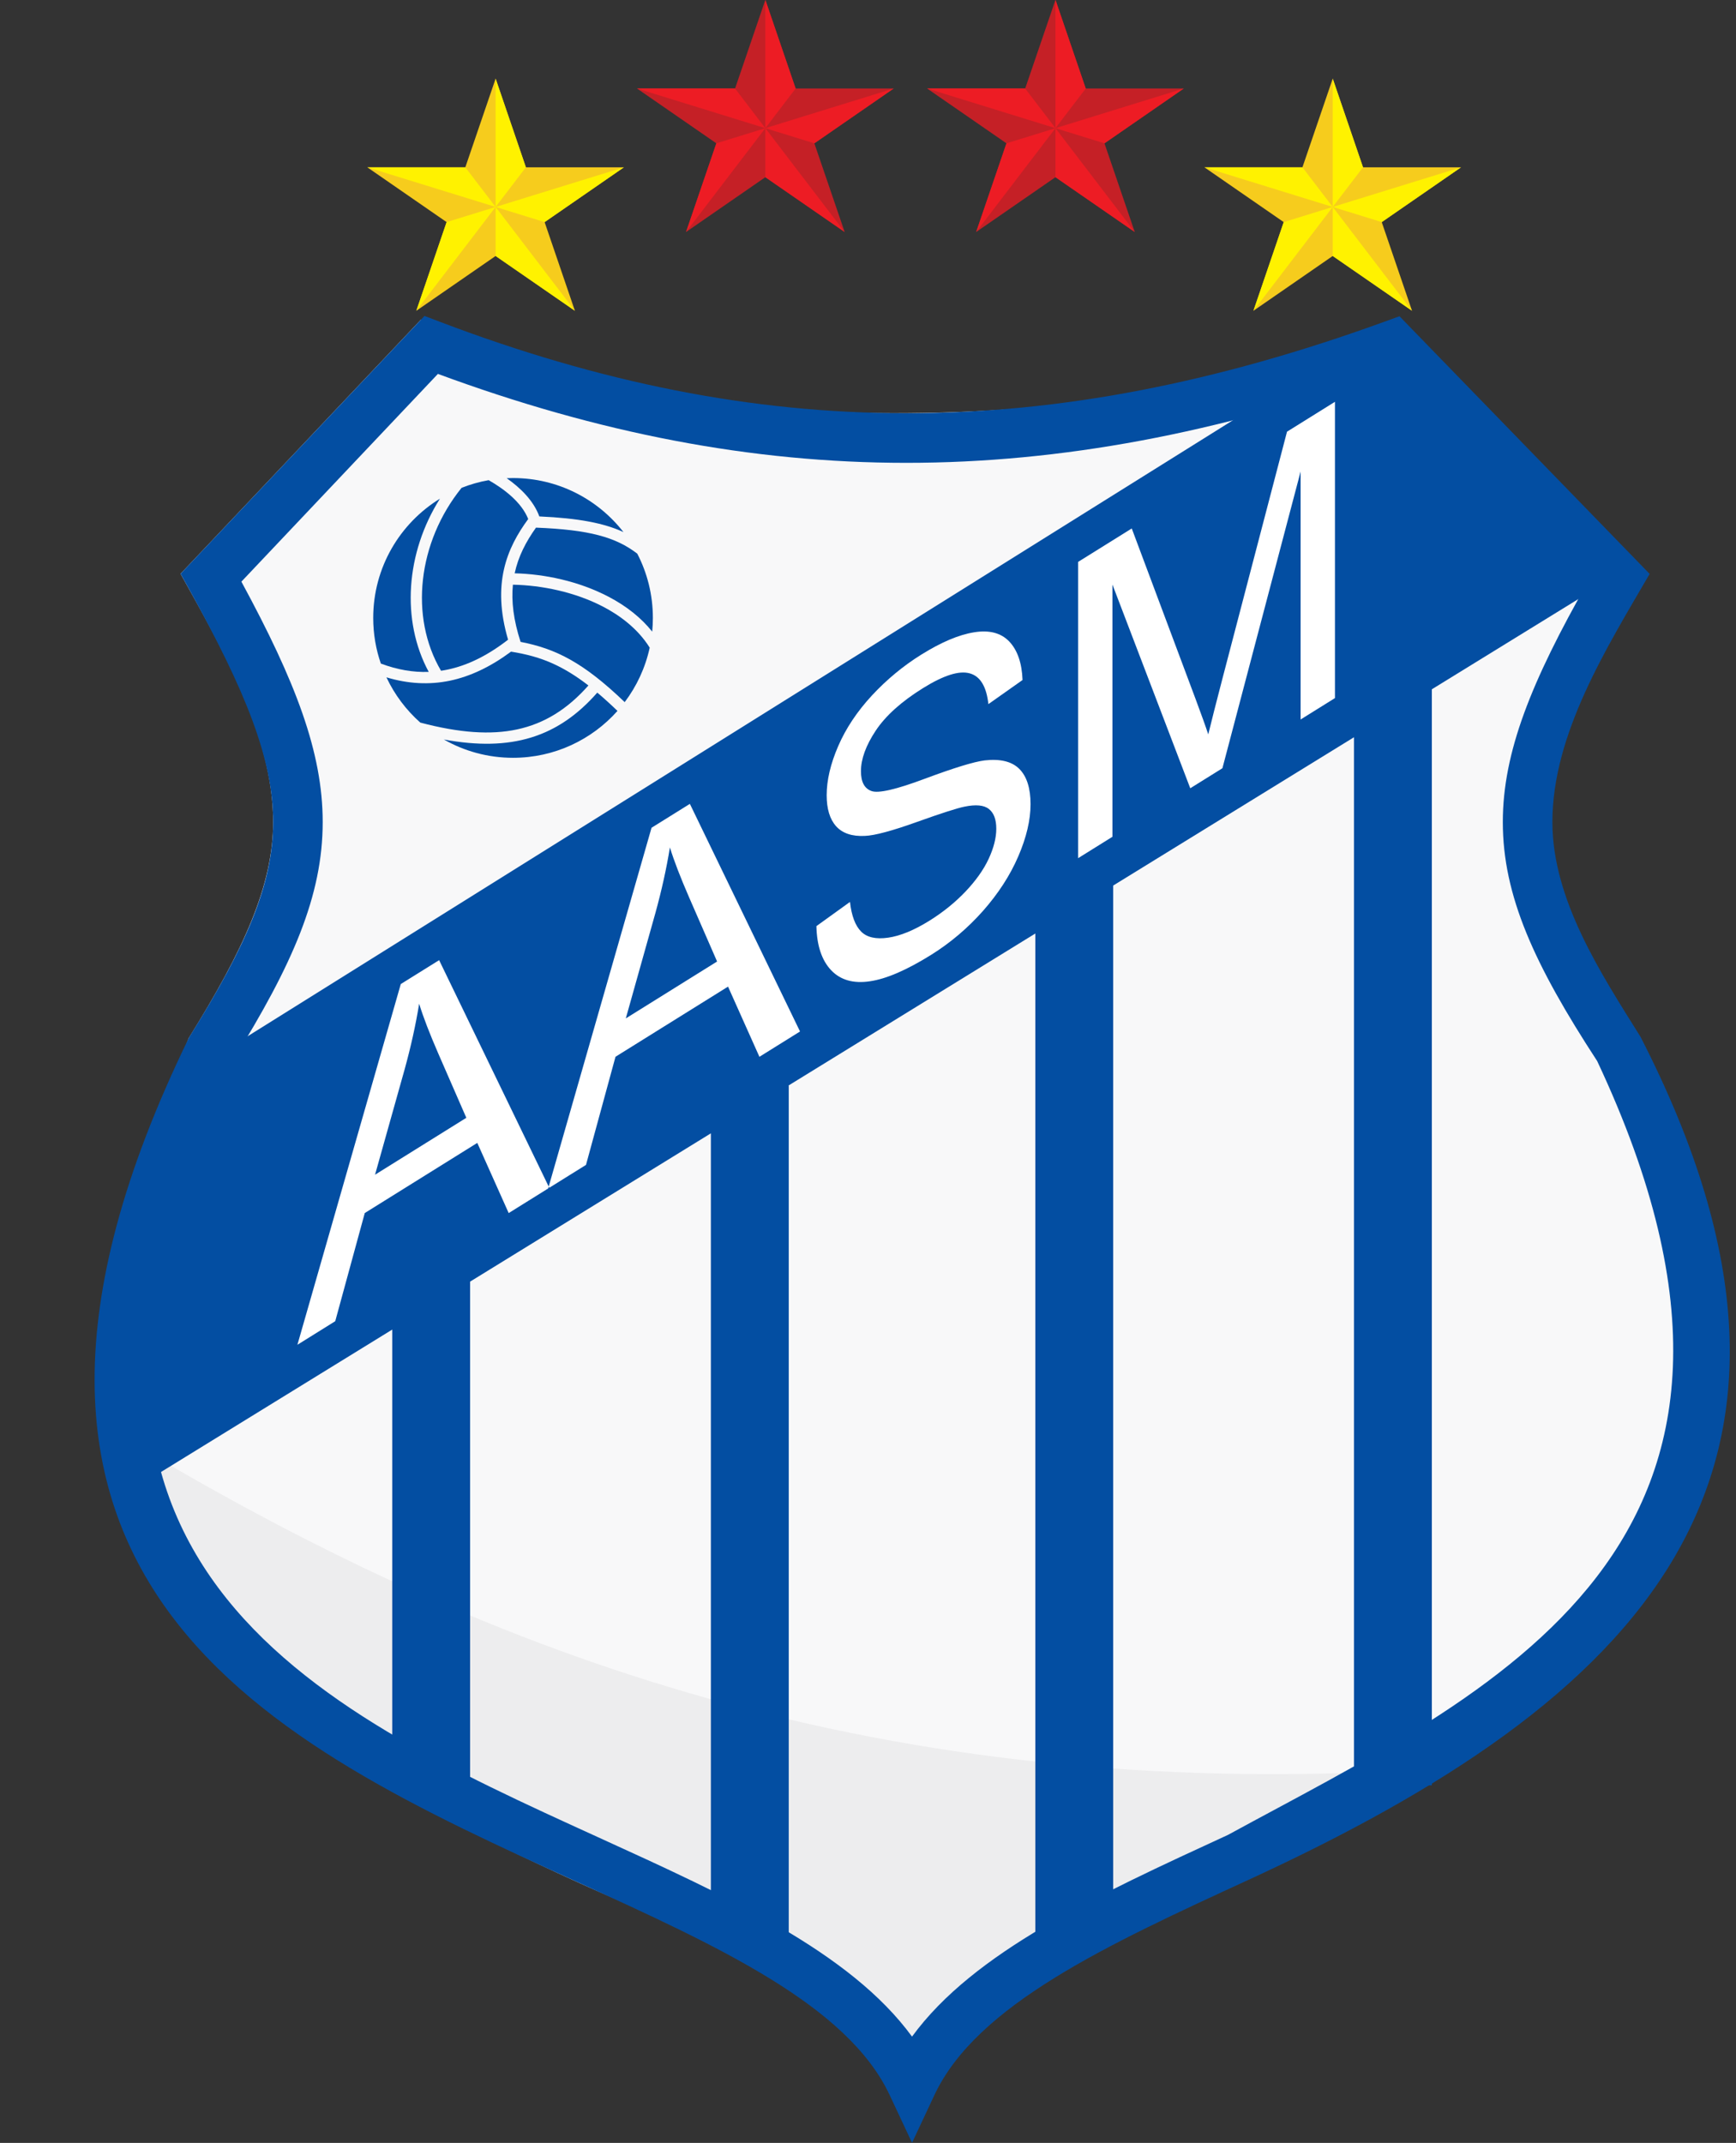
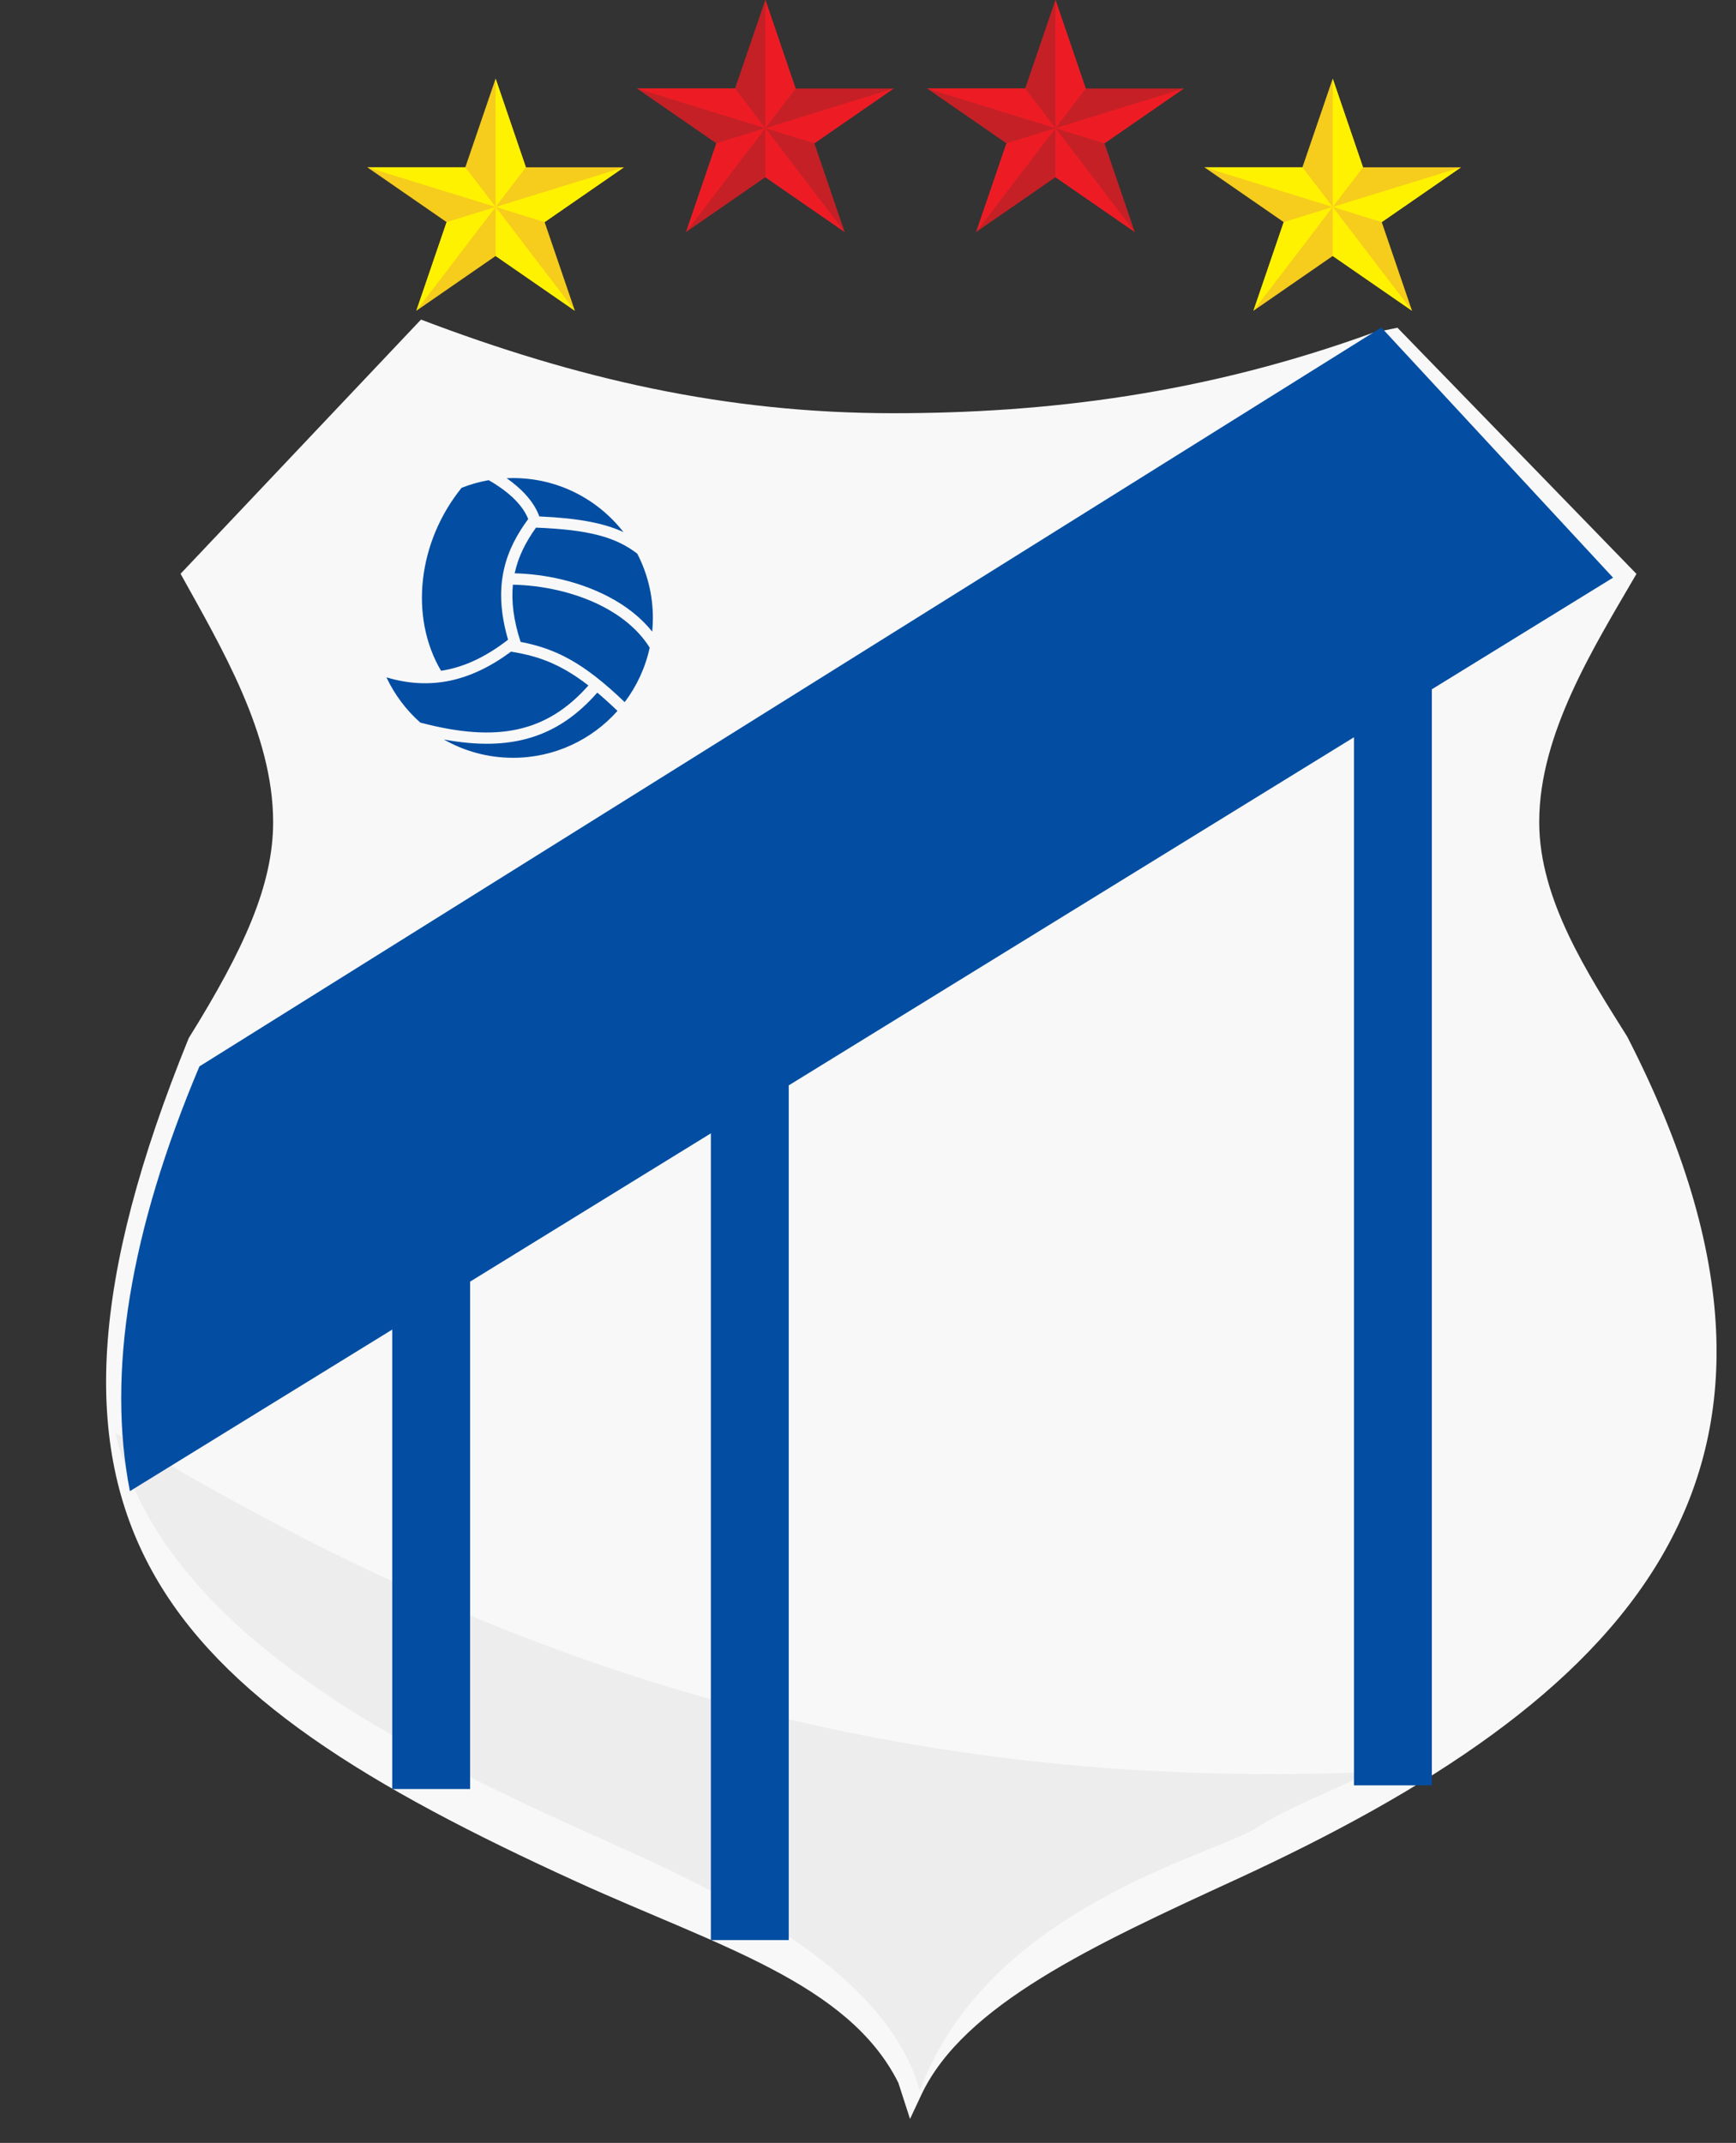
<svg xmlns="http://www.w3.org/2000/svg" width="595pt" height="734.2pt" viewBox="0 0 595 734.2" version="1.1">
  <rect x="0" y="0" width="595" height="734.2" fill="#333333" stroke="none" />
  <defs>
    <clipPath id="clip1">
-       <path d="M 32 108 L 593 108 L 593 734.199 L 32 734.199 Z M 32 108 " />
-     </clipPath>
+       </clipPath>
  </defs>
  <g id="surface1">
    <path style=" stroke:none;fill-rule:evenodd;fill:rgb(97.264%,97.264%,97.656%);fill-opacity:1;" d="M 144.293 109.496 C 197.645 129.785 248.73 141.578 306.09 141.578 C 358.898 141.578 412.918 134.941 470.516 114.031 L 478.957 112.281 L 560.883 196.629 C 546.289 221.746 527.551 251.395 527.551 281.648 C 527.551 308.312 544.301 333.703 557.742 355.219 C 635.32 506.242 556.207 582.973 423.398 644.062 C 374.969 666.344 330.215 686.922 315.738 717.812 L 311.906 725.988 L 307.898 713.594 C 290.789 679.395 245.941 666.719 197.762 644.773 C 54.465 579.508 -3.082 522.191 64.691 355.672 C 83.684 325.164 93.613 303.191 93.613 281.648 C 93.613 251.527 75.949 221.98 61.887 196.586 Z M 144.293 109.496 " />
    <path style=" stroke:none;fill-rule:evenodd;fill:rgb(92.969%,92.969%,93.359%);fill-opacity:1;" d="M 39.559 490.922 C 156.297 561.555 287.766 614.438 469.137 607.176 C 456.781 613.867 442.801 618.441 430.574 626.262 C 415.734 635.754 338.488 653.559 315.25 716.363 C 304.57 677.77 254.977 651.969 214.02 633.586 C 150.832 605.223 56.32 563.527 39.559 490.922 Z M 39.559 490.922 " />
    <g clip-path="url(#clip1)" clip-rule="nonzero">
      <path style=" stroke:none;fill-rule:evenodd;fill:rgb(1.178%,30.589%,63.477%);fill-opacity:1;" d="M 150.09 128.105 L 82.734 199.285 C 101.309 233.531 110.602 257.777 110.602 281.648 C 110.602 306.828 100.34 330.371 79.816 363.398 C -3.371 534.559 108.09 585.328 204.797 629.379 C 249.598 649.785 291.43 668.84 312.59 697.781 C 333.805 668.727 375.844 649.391 420.883 628.664 C 510.688 579.695 625.852 530.336 547.418 363.535 C 525.859 330.484 515.078 306.914 515.078 281.652 C 515.078 257.742 524.828 233.48 544.316 199.242 L 475.129 128.004 C 417.531 148.387 363.77 158.578 310.609 158.578 C 257.508 158.574 205.078 148.414 150.09 128.105 Z M 66.148 192.078 L 141.605 112.344 L 145.484 108.246 L 150.766 110.254 C 205.703 131.137 257.852 141.578 310.609 141.578 C 363.418 141.578 416.918 131.129 474.516 110.219 L 479.668 108.352 L 483.477 112.281 L 565.402 196.629 C 550.809 221.746 532.07 251.395 532.07 281.648 C 532.07 308.312 548.82 333.703 562.262 355.219 C 639.84 506.242 560.727 582.973 427.918 644.062 C 379.492 666.344 334.734 686.922 320.258 717.812 L 312.594 734.164 L 304.926 717.812 C 290.488 687.012 245.941 666.719 197.762 644.773 C 93.648 597.355 -26.371 542.688 64.691 355.672 L 64.848 355.352 L 65.121 354.91 C 84.117 324.402 93.613 303.191 93.613 281.648 C 93.613 259.914 84.043 236.605 64.891 202.008 L 61.891 196.586 Z M 66.148 192.078 " />
    </g>
    <path style=" stroke:none;fill-rule:evenodd;fill:rgb(1.178%,30.589%,63.477%);fill-opacity:1;" d="M 134.434 612.953 L 161.125 612.953 L 161.125 434.98 L 134.434 434.98 Z M 134.434 612.953 " />
    <path style=" stroke:none;fill-rule:evenodd;fill:rgb(1.178%,30.589%,63.477%);fill-opacity:1;" d="M 243.645 664.703 L 270.336 664.703 L 270.336 371.875 L 243.645 371.875 Z M 243.645 664.703 " />
-     <path style=" stroke:none;fill-rule:evenodd;fill:rgb(1.178%,30.589%,63.477%);fill-opacity:1;" d="M 354.848 663.441 L 381.539 663.441 L 381.539 299.93 L 354.848 299.93 Z M 354.848 663.441 " />
    <path style=" stroke:none;fill-rule:evenodd;fill:rgb(1.178%,30.589%,63.477%);fill-opacity:1;" d="M 464.062 611.691 L 490.754 611.691 L 490.754 230.508 L 464.062 230.508 Z M 464.062 611.691 " />
    <path style=" stroke:none;fill-rule:evenodd;fill:rgb(1.178%,30.589%,63.477%);fill-opacity:1;" d="M 68.348 365.371 L 473.438 112.203 L 552.867 197.922 L 44.523 510.895 C 36.578 470.363 44.523 421.855 68.348 365.371 Z M 68.348 365.371 " />
-     <path style=" stroke:none;fill-rule:evenodd;fill:rgb(100%,100%,100%);fill-opacity:1;" d="M 101.934 460.746 L 137.367 337.156 L 150.508 328.969 L 188.262 406.953 L 174.348 415.621 L 163.59 391.578 L 125.02 415.613 L 114.902 452.664 Z M 128.543 402.477 L 159.828 382.98 L 150.188 360.891 C 147.27 354.176 145.078 348.52 143.66 343.898 C 142.477 351.156 140.824 358.641 138.676 366.406 Z M 187.875 407.195 L 223.309 283.609 L 236.449 275.422 L 274.203 353.406 L 260.285 362.078 L 249.527 338.035 L 210.957 362.066 L 200.844 399.117 Z M 214.488 348.926 L 245.777 329.43 L 236.133 307.336 C 233.215 300.621 231.023 294.969 229.605 290.344 C 228.422 297.602 226.77 305.086 224.621 312.852 Z M 279.816 317.305 L 291.324 309.02 C 291.859 313.77 293.129 317.137 295.125 319.152 C 297.121 321.172 300.215 321.867 304.402 321.266 C 308.59 320.664 313.312 318.715 318.555 315.449 C 323.215 312.547 327.32 309.23 330.887 305.496 C 334.445 301.742 337.109 298.004 338.848 294.273 C 340.586 290.52 341.469 287.09 341.469 283.945 C 341.469 280.754 340.633 278.516 338.934 277.18 C 337.258 275.84 334.488 275.578 330.645 276.363 C 328.152 276.852 322.699 278.598 314.215 281.637 C 305.758 284.664 299.809 286.27 296.414 286.395 C 292.012 286.609 288.727 285.492 286.559 283.078 C 284.406 280.664 283.336 277.121 283.336 272.445 C 283.336 267.344 284.645 261.73 287.285 255.637 C 289.926 249.527 293.793 243.738 298.859 238.266 C 303.949 232.801 309.574 228.141 315.785 224.273 C 322.633 220.008 328.645 217.465 333.887 216.633 C 339.105 215.789 343.121 216.859 345.934 219.812 C 348.727 222.777 350.254 227.164 350.465 232.988 L 338.762 241.246 C 338.113 235.246 335.992 231.703 332.363 230.703 C 328.73 229.68 323.387 231.383 316.297 235.797 C 308.906 240.398 303.539 245.234 300.148 250.328 C 296.777 255.406 295.082 260.055 295.082 264.238 C 295.082 267.906 296.281 270.16 298.668 271.012 C 301.035 271.902 307.152 270.496 317.07 266.777 C 326.992 263.078 333.797 260.988 337.492 260.527 C 342.863 259.926 346.832 260.898 349.391 263.469 C 351.949 266.059 353.211 270.09 353.211 275.527 C 353.211 280.941 351.816 286.891 349.004 293.414 C 346.191 299.941 342.148 306.164 336.895 312.117 C 331.629 318.039 325.699 323.059 319.133 327.152 C 310.777 332.359 303.773 335.395 298.152 336.203 C 292.504 337.055 288.078 335.789 284.859 332.414 C 281.66 329.031 279.965 323.992 279.816 317.305 Z M 369.516 294.027 L 369.516 192.516 L 387.898 181.062 L 409.719 239.34 C 411.738 244.766 413.219 248.855 414.121 251.621 C 415.172 247.285 416.805 240.828 419.039 232.277 L 441.113 147.906 L 457.543 137.664 L 457.543 239.18 L 445.773 246.512 L 445.773 161.551 L 418.973 263.211 L 407.953 270.074 L 381.281 200.289 L 381.281 286.695 Z M 369.516 294.027 " />
    <path style=" stroke:none;fill-rule:evenodd;fill:rgb(96.484%,80.077%,11.377%);fill-opacity:1;" d="M 169.867 26.934 L 180.246 57.32 L 213.84 57.32 L 186.664 76.098 L 197.043 106.48 L 169.867 87.703 L 142.688 106.48 L 153.07 76.098 L 125.891 57.32 L 159.484 57.32 Z M 169.867 26.934 " />
    <path style=" stroke:none;fill-rule:evenodd;fill:rgb(100%,94.922%,0%);fill-opacity:1;" d="M 180.246 57.32 L 169.867 26.934 L 169.867 70.906 Z M 180.246 57.32 " />
    <path style=" stroke:none;fill-rule:evenodd;fill:rgb(100%,94.922%,0%);fill-opacity:1;" d="M 213.84 57.32 L 169.867 70.906 L 186.664 76.098 Z M 213.84 57.32 " />
    <path style=" stroke:none;fill-rule:evenodd;fill:rgb(100%,94.922%,0%);fill-opacity:1;" d="M 197.043 106.48 L 169.867 87.703 L 169.867 70.906 Z M 197.043 106.48 " />
    <path style=" stroke:none;fill-rule:evenodd;fill:rgb(100%,94.922%,0%);fill-opacity:1;" d="M 142.688 106.48 L 169.867 70.906 L 153.07 76.098 Z M 142.688 106.48 " />
    <path style=" stroke:none;fill-rule:evenodd;fill:rgb(100%,94.922%,0%);fill-opacity:1;" d="M 125.891 57.32 L 169.867 70.906 L 159.484 57.32 Z M 125.891 57.32 " />
    <path style=" stroke:none;fill-rule:evenodd;fill:rgb(96.484%,80.077%,11.377%);fill-opacity:1;" d="M 456.781 26.934 L 467.164 57.32 L 500.758 57.32 L 473.578 76.098 L 483.961 106.48 L 456.781 87.703 L 429.602 106.48 L 439.984 76.098 L 412.805 57.32 L 446.398 57.32 Z M 456.781 26.934 " />
    <path style=" stroke:none;fill-rule:evenodd;fill:rgb(100%,94.922%,0%);fill-opacity:1;" d="M 467.16 57.32 L 456.781 26.934 L 456.781 70.906 Z M 467.16 57.32 " />
    <path style=" stroke:none;fill-rule:evenodd;fill:rgb(100%,94.922%,0%);fill-opacity:1;" d="M 500.758 57.32 L 456.781 70.906 L 473.578 76.098 Z M 500.758 57.32 " />
    <path style=" stroke:none;fill-rule:evenodd;fill:rgb(100%,94.922%,0%);fill-opacity:1;" d="M 483.961 106.48 L 456.781 87.703 L 456.781 70.906 Z M 483.961 106.48 " />
    <path style=" stroke:none;fill-rule:evenodd;fill:rgb(100%,94.922%,0%);fill-opacity:1;" d="M 429.602 106.48 L 456.781 70.906 L 439.984 76.098 Z M 429.602 106.48 " />
    <path style=" stroke:none;fill-rule:evenodd;fill:rgb(100%,94.922%,0%);fill-opacity:1;" d="M 412.805 57.32 L 456.781 70.906 L 446.402 57.32 Z M 412.805 57.32 " />
    <path style=" stroke:none;fill-rule:evenodd;fill:rgb(77.344%,12.547%,14.893%);fill-opacity:1;" d="M 361.75 -0.059 L 372.129 30.328 L 405.723 30.328 L 378.547 49.105 L 388.926 79.488 L 361.75 60.711 L 334.57 79.488 L 344.953 49.105 L 317.773 30.328 L 351.367 30.328 Z M 361.75 -0.059 " />
    <path style=" stroke:none;fill-rule:evenodd;fill:rgb(92.969%,10.985%,14.11%);fill-opacity:1;" d="M 372.129 30.328 L 361.75 -0.059 L 361.75 43.914 Z M 372.129 30.328 " />
    <path style=" stroke:none;fill-rule:evenodd;fill:rgb(92.969%,10.985%,14.11%);fill-opacity:1;" d="M 405.723 30.324 L 361.75 43.914 L 378.547 49.105 Z M 405.723 30.324 " />
-     <path style=" stroke:none;fill-rule:evenodd;fill:rgb(92.969%,10.985%,14.11%);fill-opacity:1;" d="M 388.926 79.488 L 361.75 60.711 L 361.75 43.914 Z M 388.926 79.488 " />
+     <path style=" stroke:none;fill-rule:evenodd;fill:rgb(92.969%,10.985%,14.11%);fill-opacity:1;" d="M 388.926 79.488 L 361.75 60.711 L 361.75 43.914 Z " />
    <path style=" stroke:none;fill-rule:evenodd;fill:rgb(92.969%,10.985%,14.11%);fill-opacity:1;" d="M 334.57 79.488 L 361.75 43.914 L 344.953 49.105 Z M 334.57 79.488 " />
    <path style=" stroke:none;fill-rule:evenodd;fill:rgb(92.969%,10.985%,14.11%);fill-opacity:1;" d="M 317.773 30.324 L 361.75 43.914 L 351.367 30.328 Z M 317.773 30.324 " />
    <path style=" stroke:none;fill-rule:evenodd;fill:rgb(77.344%,12.547%,14.893%);fill-opacity:1;" d="M 262.316 -0.059 L 272.695 30.328 L 306.293 30.328 L 279.113 49.105 L 289.496 79.488 L 262.316 60.711 L 235.137 79.488 L 245.52 49.105 L 218.34 30.328 L 251.934 30.328 Z M 262.316 -0.059 " />
    <path style=" stroke:none;fill-rule:evenodd;fill:rgb(92.969%,10.985%,14.11%);fill-opacity:1;" d="M 272.695 30.328 L 262.316 -0.059 L 262.316 43.914 Z M 272.695 30.328 " />
    <path style=" stroke:none;fill-rule:evenodd;fill:rgb(92.969%,10.985%,14.11%);fill-opacity:1;" d="M 306.293 30.324 L 262.316 43.914 L 279.113 49.105 Z M 306.293 30.324 " />
    <path style=" stroke:none;fill-rule:evenodd;fill:rgb(92.969%,10.985%,14.11%);fill-opacity:1;" d="M 289.496 79.488 L 262.316 60.711 L 262.316 43.914 Z M 289.496 79.488 " />
    <path style=" stroke:none;fill-rule:evenodd;fill:rgb(92.969%,10.985%,14.11%);fill-opacity:1;" d="M 235.137 79.488 L 262.316 43.914 L 245.52 49.105 Z M 235.137 79.488 " />
    <path style=" stroke:none;fill-rule:evenodd;fill:rgb(92.969%,10.985%,14.11%);fill-opacity:1;" d="M 218.34 30.324 L 262.316 43.914 L 251.934 30.328 Z M 218.34 30.324 " />
    <path style=" stroke:none;fill-rule:evenodd;fill:rgb(1.178%,30.589%,63.477%);fill-opacity:1;" d="M 151.16 229.816 C 151.898 229.703 152.637 229.578 153.371 229.422 C 160.262 227.988 167.102 224.613 174.137 219.172 C 168.52 200.004 173.707 187.812 181.039 177.828 C 178.75 172.059 172.742 167.512 167.488 164.516 C 164.27 165.078 161.164 165.969 158.203 167.141 C 143.191 185.715 140.277 211.359 151.16 229.816 Z M 151.16 229.816 " />
-     <path style=" stroke:none;fill-rule:evenodd;fill:rgb(1.178%,30.589%,63.477%);fill-opacity:1;" d="M 146.938 230.203 C 137.406 212.539 139.086 189.371 150.785 170.855 C 137.066 179.289 127.918 194.43 127.918 211.711 C 127.918 217.188 128.836 222.449 130.531 227.352 C 136.125 229.449 141.566 230.402 146.938 230.203 Z M 146.938 230.203 " />
    <path style=" stroke:none;fill-rule:evenodd;fill:rgb(1.178%,30.589%,63.477%);fill-opacity:1;" d="M 176.398 196.426 C 186.613 196.68 198.301 199.086 208.551 204.438 C 214.762 207.684 219.805 211.723 223.535 216.406 C 223.688 214.859 223.766 213.297 223.766 211.711 C 223.766 203.777 221.836 196.289 218.422 189.699 C 211.043 184.027 201.945 181.488 183.707 180.777 C 180.227 185.652 177.625 190.691 176.398 196.426 Z M 176.398 196.426 " />
    <path style=" stroke:none;fill-rule:evenodd;fill:rgb(1.178%,30.589%,63.477%);fill-opacity:1;" d="M 184.852 176.941 C 198.293 177.539 207.012 179.23 213.676 182.297 C 204.906 171.035 191.219 163.789 175.844 163.789 C 175.113 163.789 174.391 163.809 173.664 163.84 C 178.375 167.148 182.887 171.547 184.852 176.941 Z M 184.852 176.941 " />
    <path style=" stroke:none;fill-rule:evenodd;fill:rgb(1.178%,30.589%,63.477%);fill-opacity:1;" d="M 152.137 253.367 C 159.125 257.355 167.219 259.637 175.844 259.637 C 190.078 259.637 202.859 253.426 211.637 243.57 C 209.207 241.234 206.91 239.148 204.711 237.305 C 191.273 252.633 175.238 257.629 152.137 253.367 Z M 152.137 253.367 " />
    <path style=" stroke:none;fill-rule:evenodd;fill:rgb(1.178%,30.589%,63.477%);fill-opacity:1;" d="M 177.254 249.906 C 186.516 247.91 194.422 243.062 201.676 234.855 C 197.449 231.59 193.531 229.191 189.621 227.414 C 184.945 225.297 180.445 224.121 175.152 223.266 C 168.109 228.477 161.188 231.762 154.164 233.227 C 147.117 234.691 139.852 234.301 132.449 232.07 C 135.238 238.004 139.207 243.273 144.055 247.574 C 157.488 251.121 168.191 251.859 177.254 249.906 Z M 177.254 249.906 " />
    <path style=" stroke:none;fill-rule:evenodd;fill:rgb(1.178%,30.589%,63.477%);fill-opacity:1;" d="M 206.754 207.883 C 197.117 202.848 185.699 200.52 175.793 200.324 C 175.238 205.996 175.977 212.383 178.426 219.922 C 190.355 222.234 199.805 226.836 214.109 240.562 C 218.215 235.121 221.184 228.789 222.68 221.898 C 218.438 215.113 212.035 210.641 206.754 207.883 Z M 206.754 207.883 " />
  </g>
</svg>